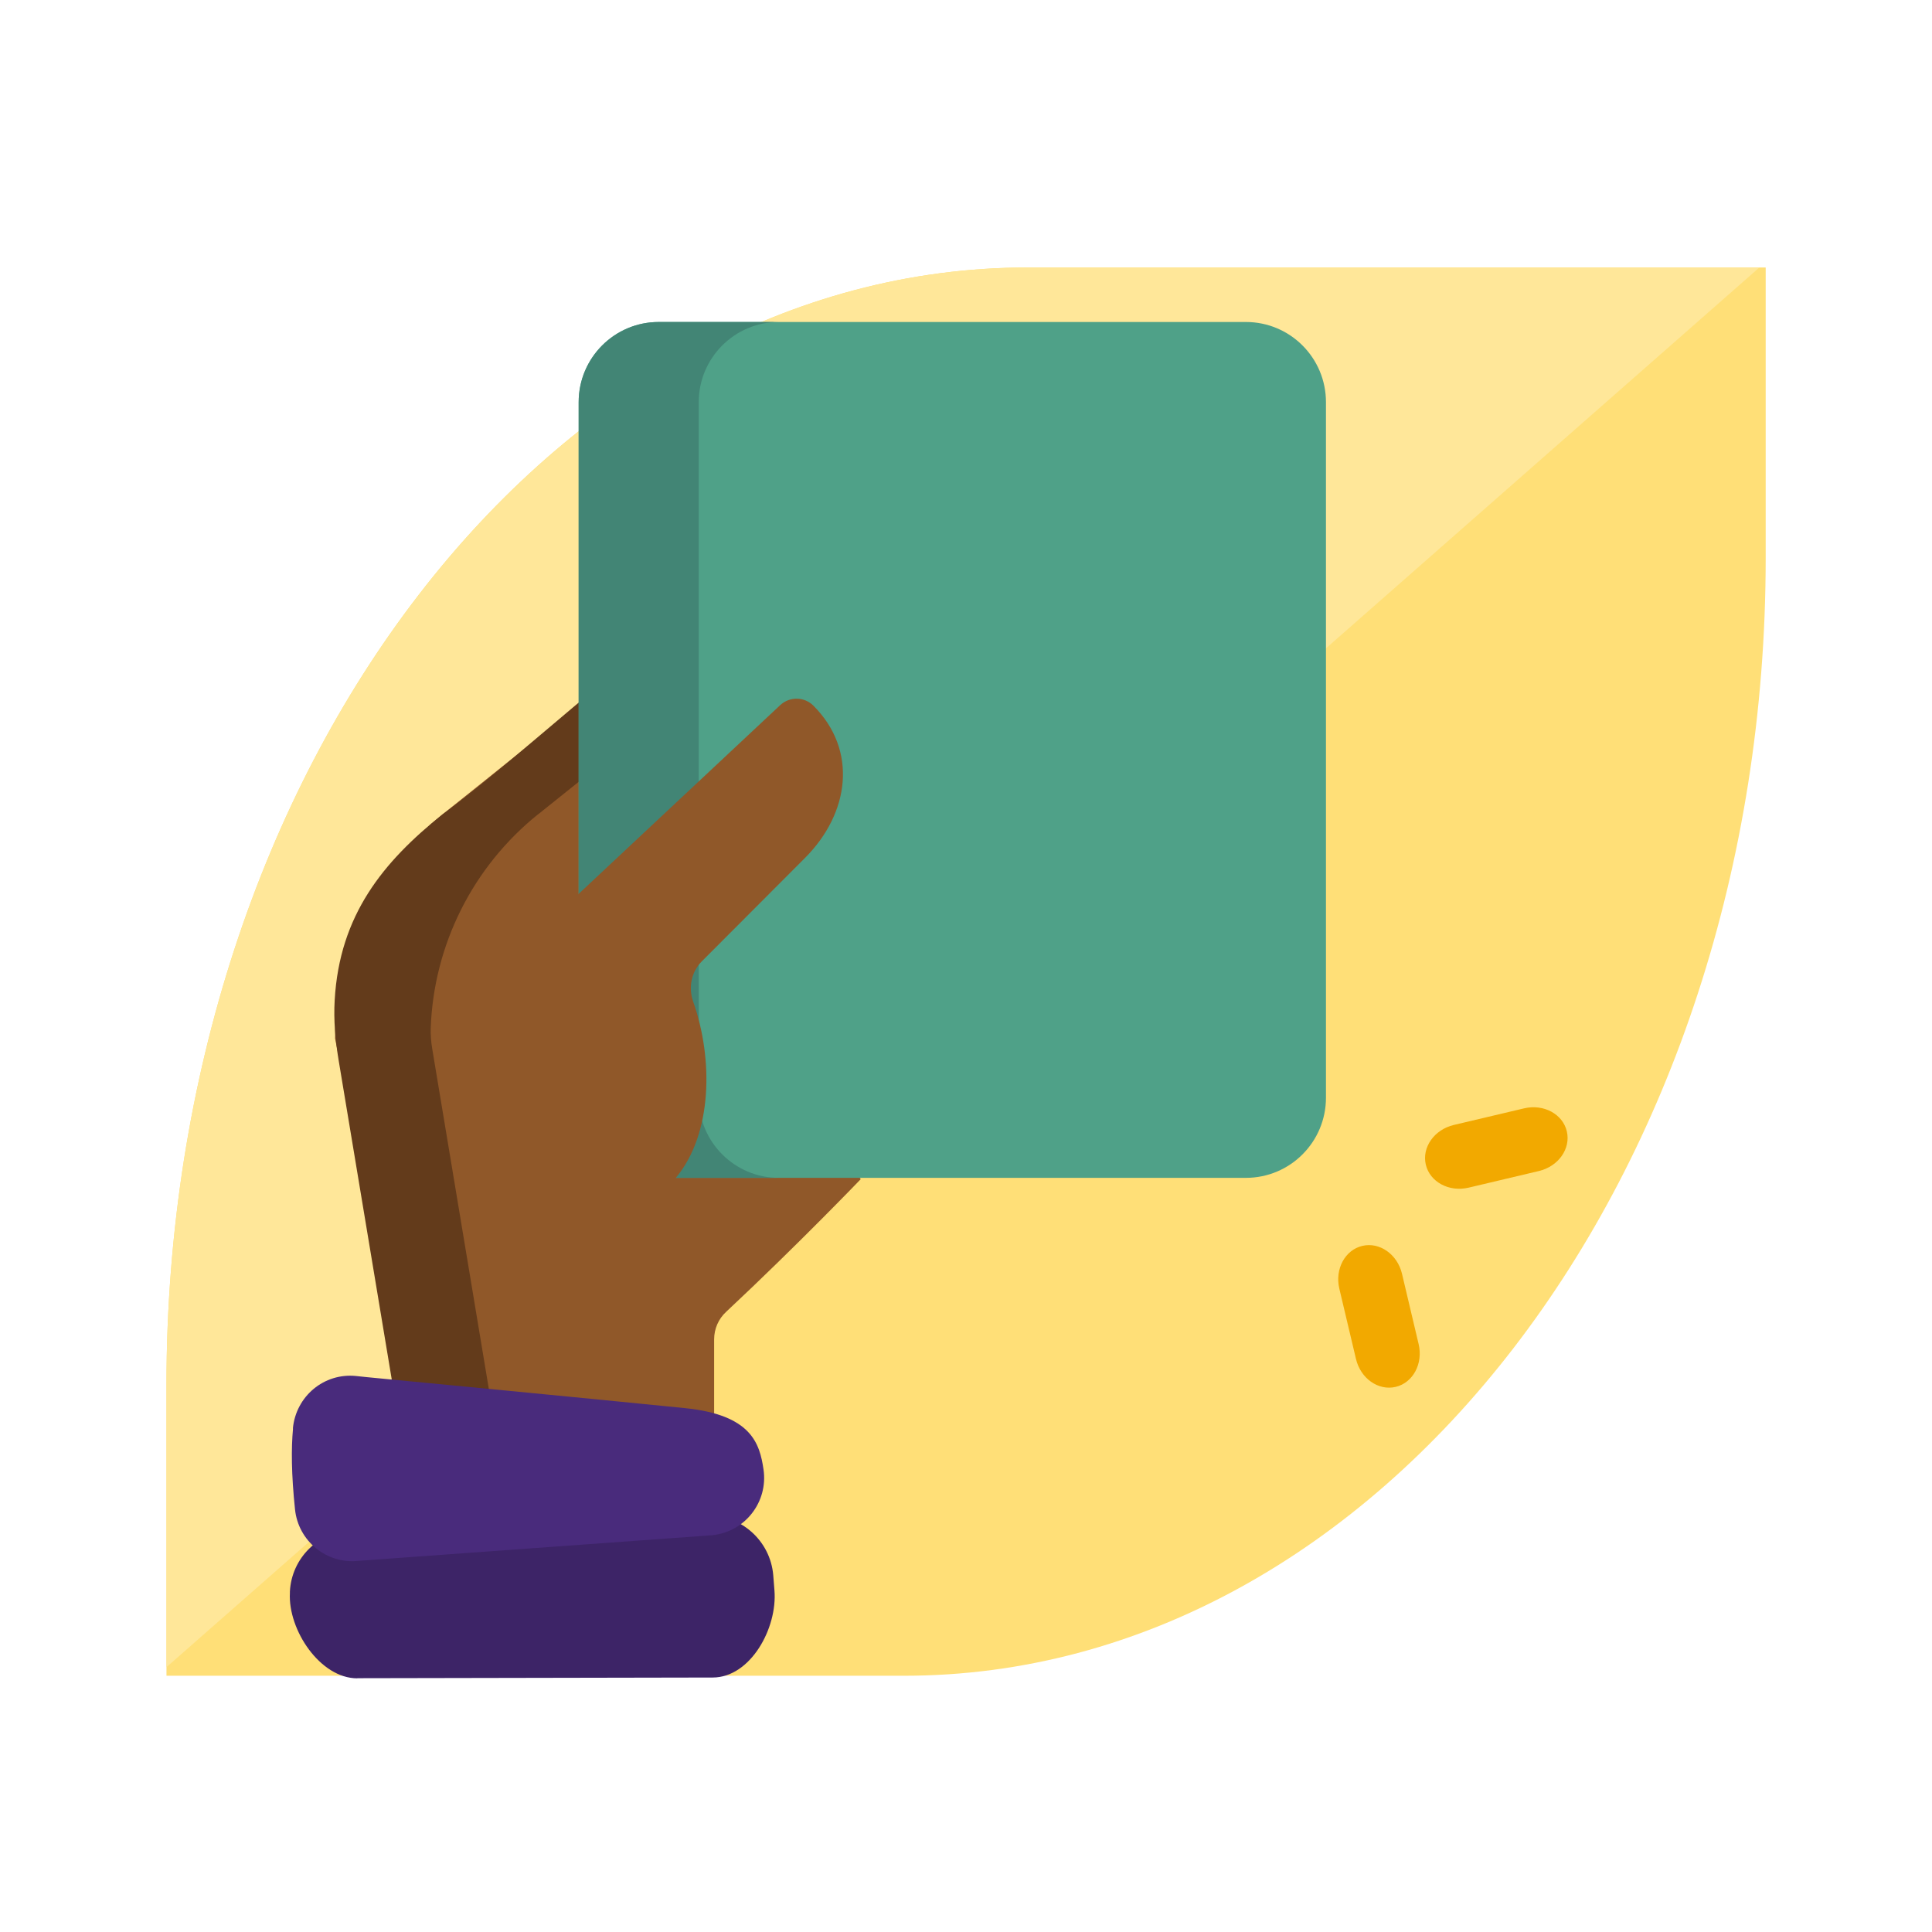
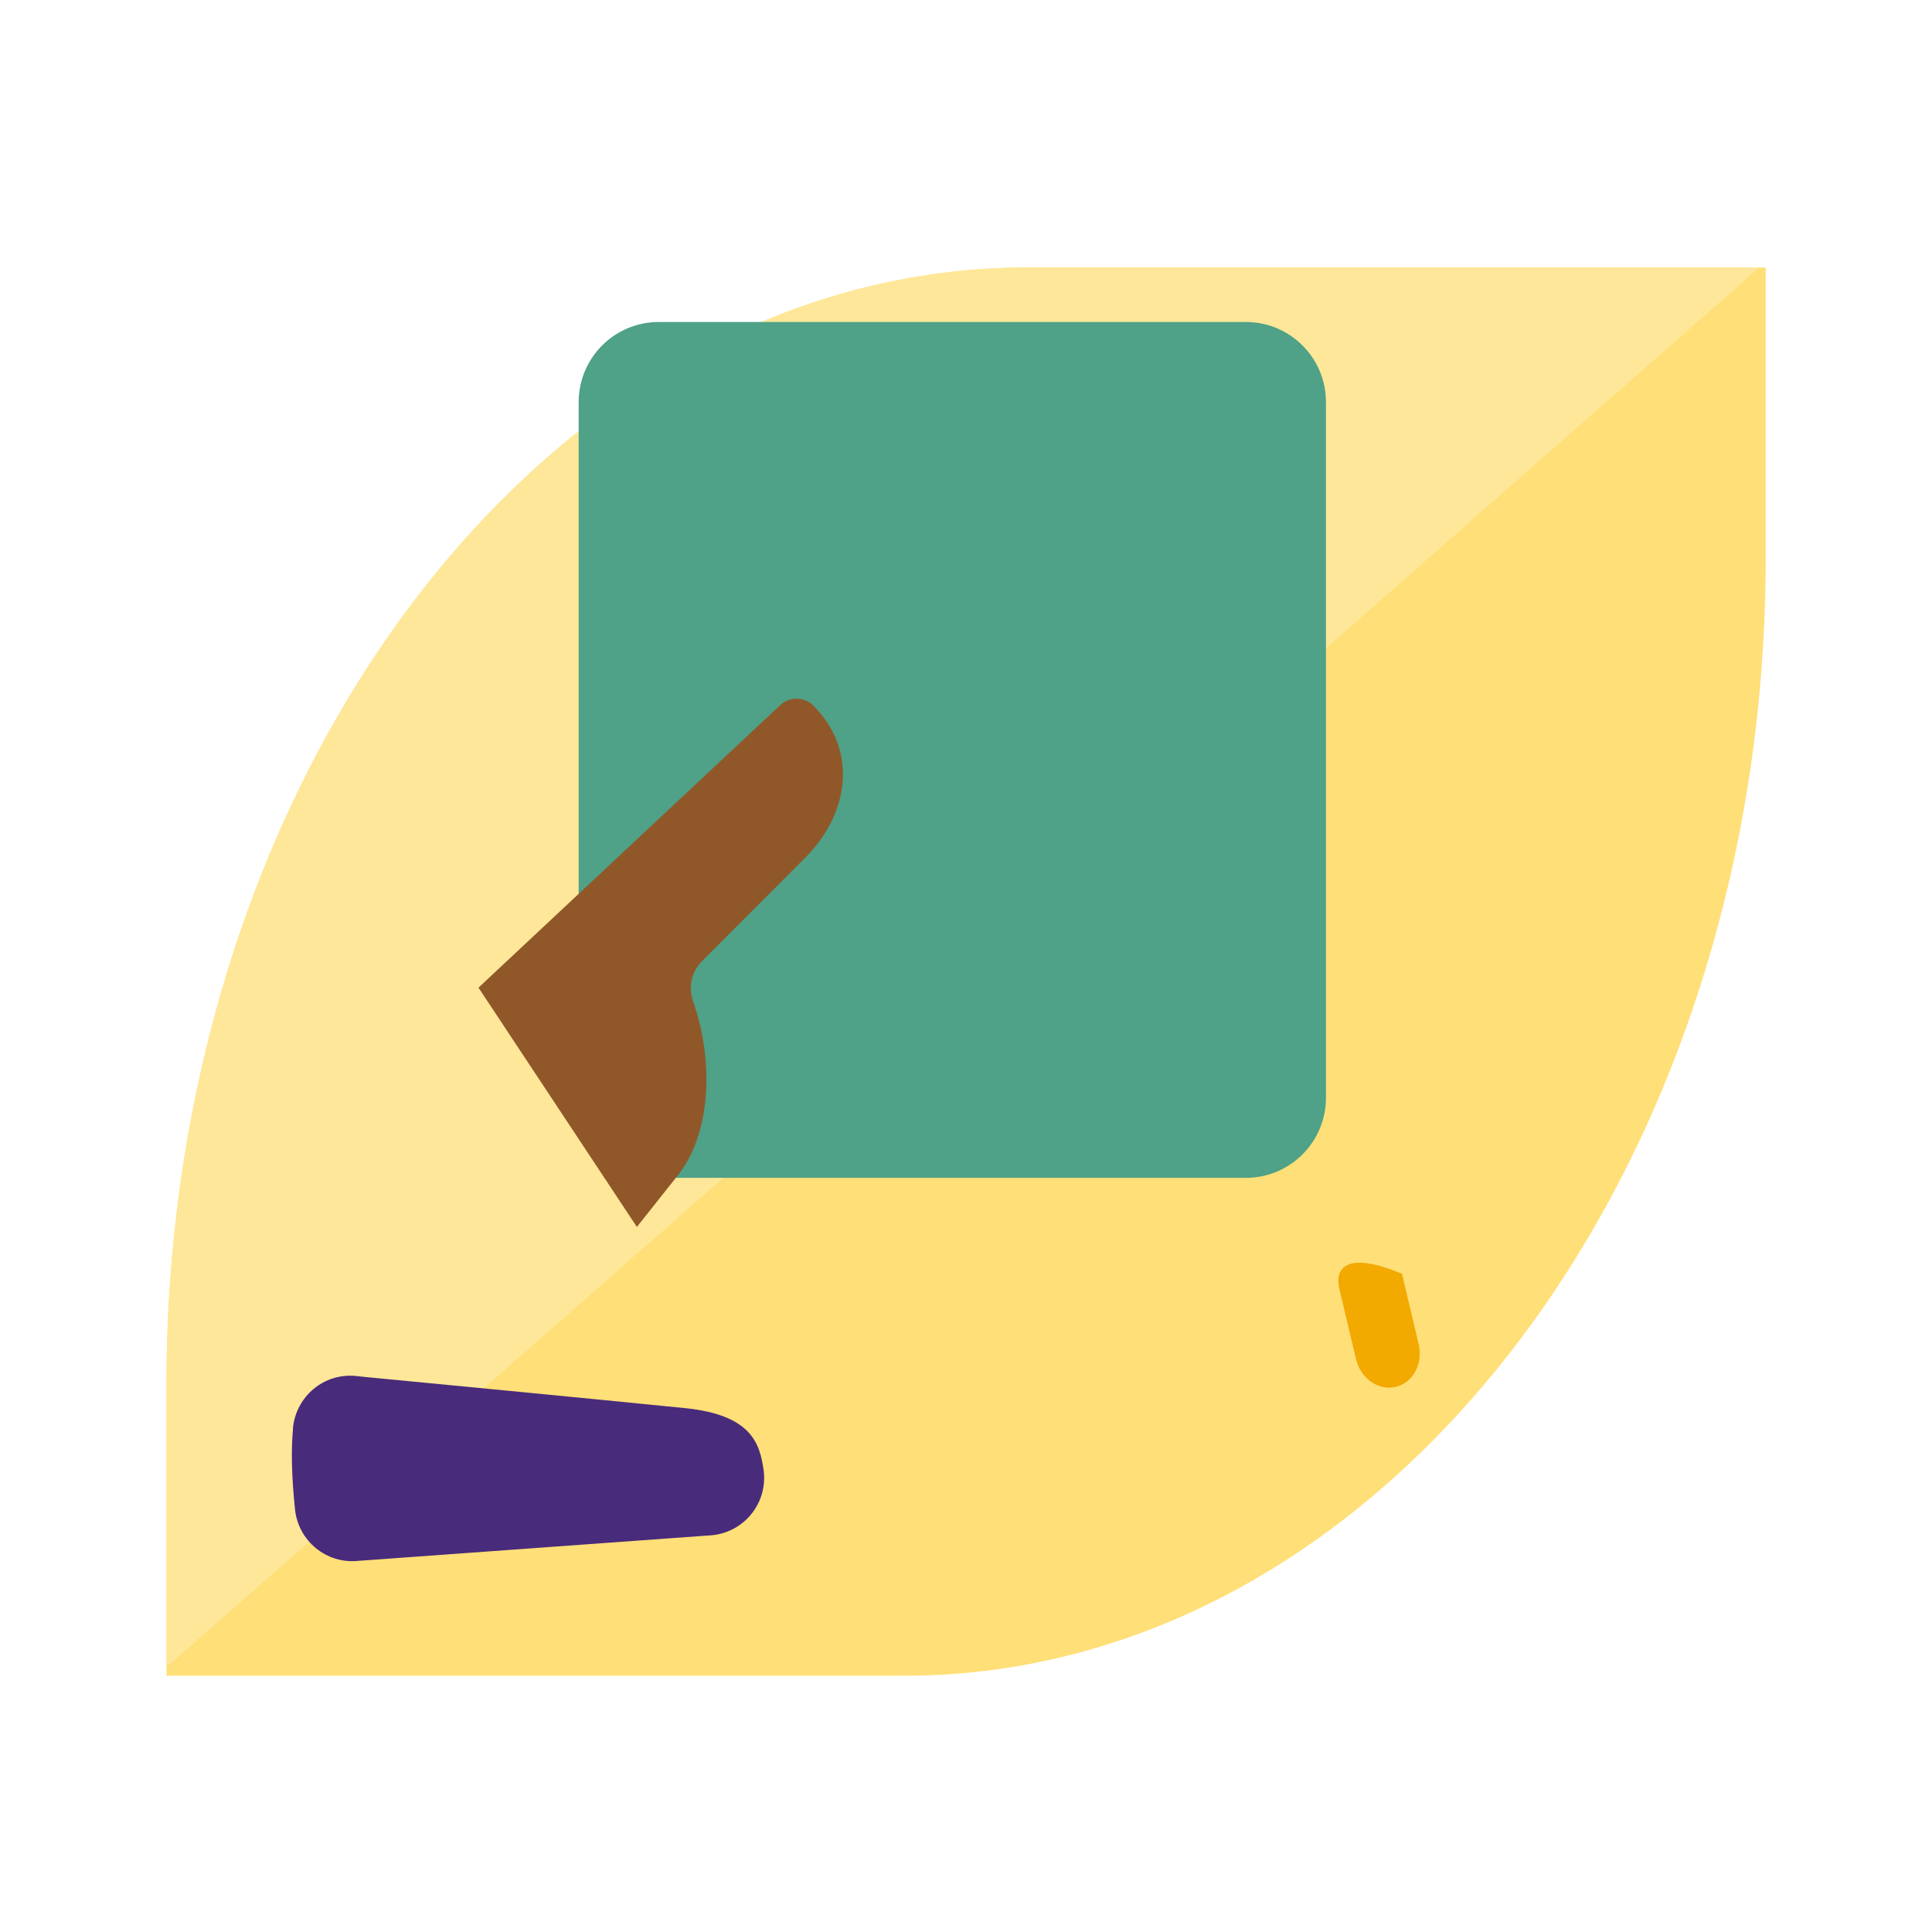
<svg xmlns="http://www.w3.org/2000/svg" width="60" height="60" viewBox="0 0 60 60" fill="none">
  <path d="M28.075 52.042C42.854 52.042 54.835 36.501 54.835 17.331V8.307H31.926C17.146 8.307 5.17 23.839 5.17 43.014V52.042H28.075Z" fill="#FFDF77" />
  <path d="M54.639 8.307L5.17 51.775V43.014C5.17 23.839 17.151 8.307 31.926 8.307H54.639Z" fill="#FFE799" />
-   <path d="M42.111 42.203C42.254 42.81 42.806 43.198 43.344 43.071C43.881 42.944 44.201 42.349 44.057 41.743L43.541 39.56C43.397 38.953 42.845 38.565 42.308 38.692C41.77 38.819 41.451 39.414 41.594 40.02L42.111 42.203Z" fill="#F2A900" />
-   <path d="M47.792 36.367C48.398 36.224 48.787 35.672 48.659 35.134C48.532 34.597 47.938 34.277 47.331 34.421L45.148 34.937C44.542 35.081 44.153 35.633 44.28 36.17C44.407 36.708 45.002 37.027 45.608 36.884L47.792 36.367Z" fill="#F2A900" />
-   <path d="M17.233 22.496L13.752 25.285C11.639 26.978 10.406 29.542 10.406 32.253L12.765 44.054H22.178V41.597C22.178 41.269 22.312 40.959 22.553 40.738C24.761 38.673 26.731 36.62 26.731 36.62L17.233 22.496Z" fill="#905829" />
-   <path d="M16.718 25.285L18.269 24.042L18.408 21.454C16.796 22.799 15.111 24.283 13.748 25.285C11.9 26.765 10.545 28.413 10.394 31.059C10.357 31.68 10.414 32.306 10.516 32.924L12.369 44.058H15.335L13.426 32.588C13.389 32.367 13.368 32.138 13.377 31.913C13.475 29.329 14.691 26.909 16.714 25.285H16.718Z" fill="#633B1B" />
+   <path d="M42.111 42.203C42.254 42.81 42.806 43.198 43.344 43.071C43.881 42.944 44.201 42.349 44.057 41.743L43.541 39.56C41.77 38.819 41.451 39.414 41.594 40.02L42.111 42.203Z" fill="#F2A900" />
  <path d="M38.694 10H20.456C19.083 10 17.971 11.115 17.971 12.49V34.089C17.971 35.464 19.083 36.579 20.456 36.579H38.694C40.067 36.579 41.179 35.464 41.179 34.089V12.49C41.179 11.115 40.067 10 38.694 10Z" fill="#4FA188" />
-   <path d="M24.185 36.579H20.456C19.085 36.579 17.971 35.463 17.971 34.089V12.49C17.971 11.116 19.085 10 20.456 10H24.185C22.814 10 21.7 11.116 21.7 12.49V34.089C21.7 35.463 22.814 36.579 24.185 36.579Z" fill="#428575" />
  <path d="M14.858 30.674L24.234 21.895C24.528 21.625 24.981 21.634 25.262 21.916C26.646 23.302 26.385 25.256 25.001 26.643L21.794 29.857C21.464 30.188 21.374 30.674 21.529 31.112C22.153 32.883 22.129 35.209 20.995 36.571L19.779 38.104L14.858 30.67V30.674Z" fill="#905829" />
-   <path d="M11.092 52.118L22.133 52.097C23.308 52.097 24.148 50.56 24.051 49.39L24.014 48.92C23.924 47.845 23.006 47.027 21.929 47.072L10.928 47.522C9.892 47.562 9.056 48.389 9.003 49.427C9.003 49.439 9.003 49.456 9.003 49.468C8.941 50.621 9.945 52.122 11.096 52.122L11.092 52.118Z" fill="#3D2467" />
  <path d="M9.096 44.361C9.19 43.363 10.063 42.631 11.059 42.733L11.369 42.766C11.369 42.766 18.799 43.478 21.276 43.731C23.328 43.94 23.593 44.819 23.712 45.637C23.859 46.647 23.137 47.571 22.125 47.677L11.124 48.474C10.145 48.577 9.264 47.861 9.162 46.876C9.047 45.784 9.043 44.97 9.1 44.365L9.096 44.361Z" fill="#492B7C" />
</svg>